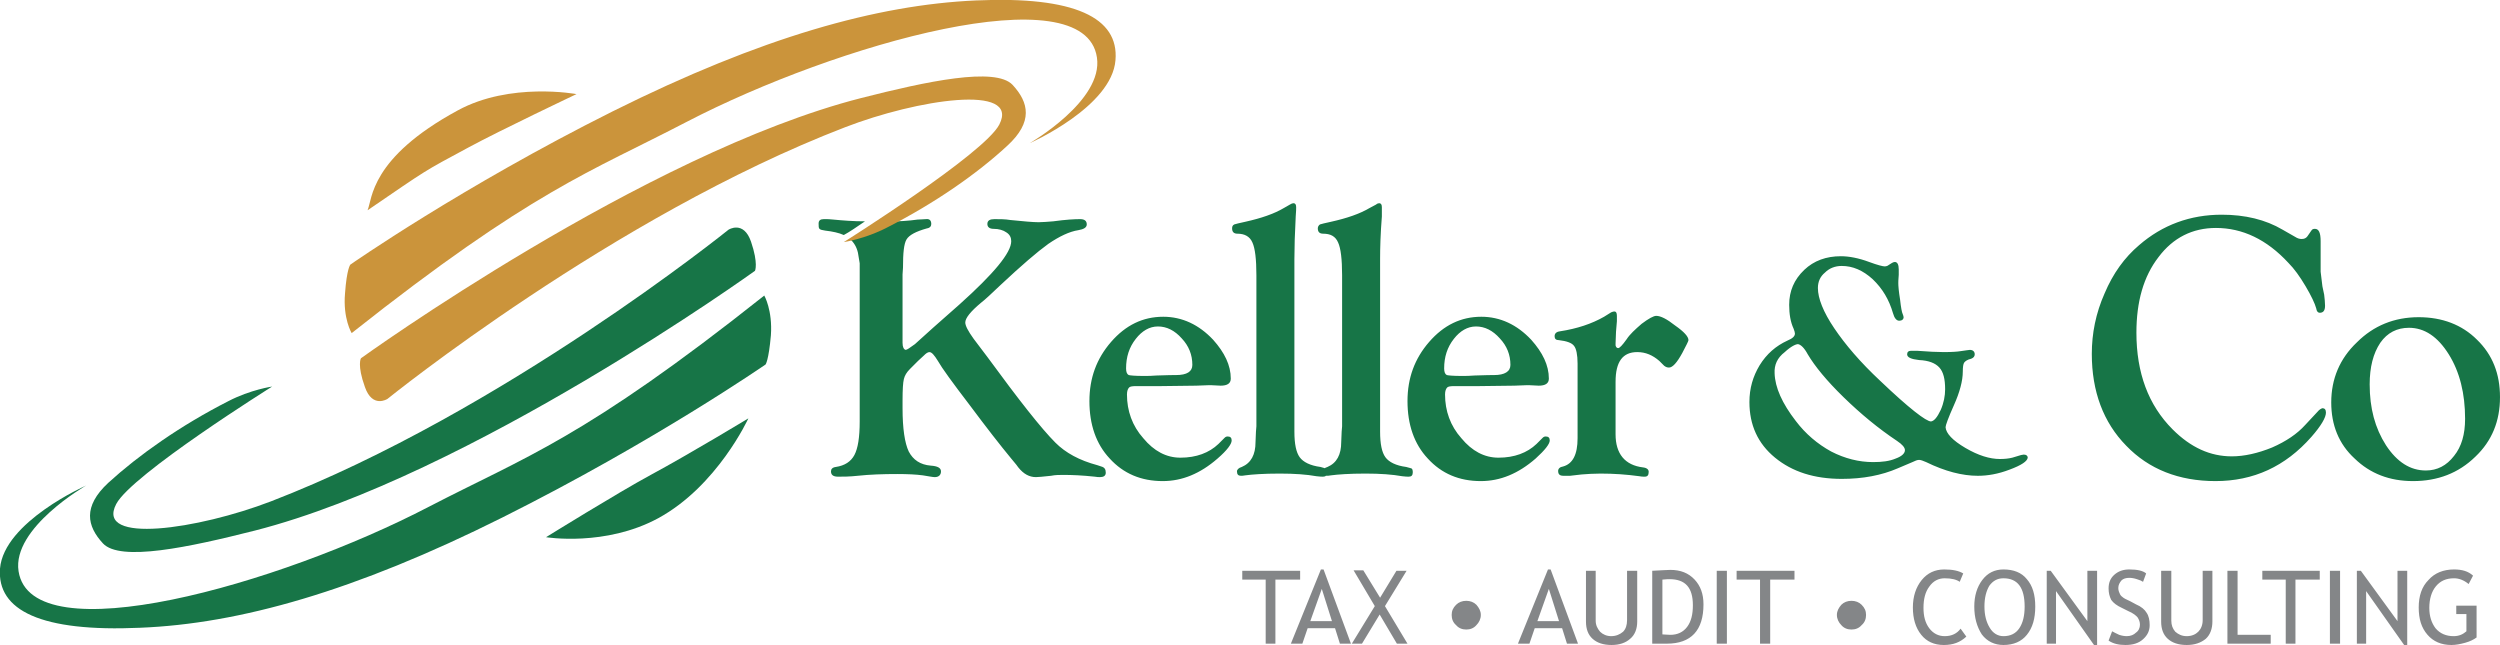
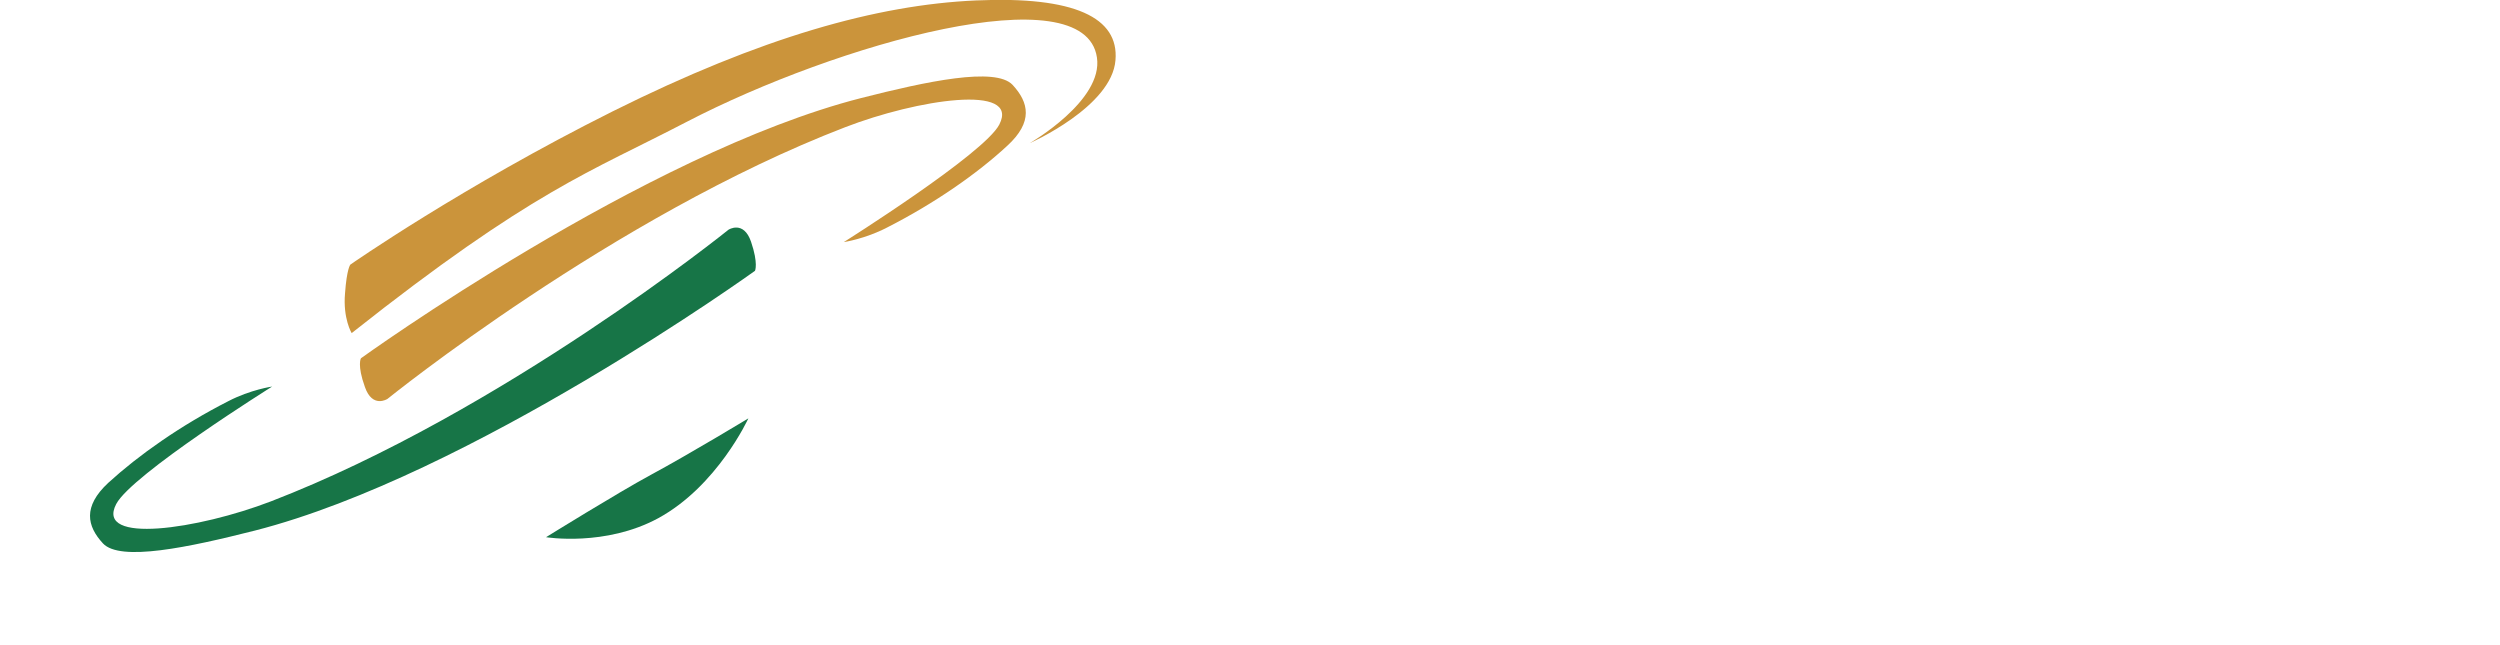
<svg xmlns="http://www.w3.org/2000/svg" xml:space="preserve" width="5.659in" height="1.46in" version="1.1" style="shape-rendering:geometricPrecision; text-rendering:geometricPrecision; image-rendering:optimizeQuality; fill-rule:evenodd; clip-rule:evenodd" viewBox="0 0 5659 1460">
  <defs>
    <style type="text/css">
   
    .fil2 {fill:#177547}
    .fil1 {fill:#CB943B}
    .fil0 {fill:#177547;fill-rule:nonzero}
    .fil3 {fill:#848688;fill-rule:nonzero}
   
  </style>
  </defs>
  <g id="Layer_x0020_1">
    <g id="_2119484564896">
-       <path class="fil0" d="M2043 621l0 155c0,10 3,15 7,16 3,0 10,-5 21,-13l41 -37 60 -53c78,-70 117,-117 117,-143 0,-8 -3,-15 -11,-20 -7,-5 -17,-8 -29,-8 -9,0 -14,-4 -14,-11 0,-8 6,-11 16,-11 12,0 24,0 36,2 30,3 51,5 64,5 9,0 20,-1 33,-2 29,-4 49,-5 61,-5 10,0 15,4 15,12 0,7 -7,11 -19,13 -20,3 -43,14 -68,31 -25,18 -61,49 -108,93 -21,20 -36,34 -44,40 -24,20 -36,35 -36,45 0,7 6,19 19,37l31 41c71,97 122,162 154,194 23,23 54,40 95,51l9 3c7,2 10,6 10,14 0,7 -5,10 -13,10 -3,0 -7,0 -12,-1 -28,-3 -51,-4 -71,-4 -9,0 -18,0 -28,2 -18,2 -30,3 -34,3 -15,0 -28,-7 -40,-22 -1,-2 -6,-8 -16,-20 -24,-29 -56,-70 -94,-121 -39,-51 -63,-84 -72,-100 -8,-13 -14,-20 -19,-20 -4,0 -8,3 -13,8l-13 12 -18 18c-8,8 -12,15 -14,23 -2,8 -3,24 -3,48l0 18c0,46 5,79 14,98 10,19 26,30 50,32 15,1 23,5 23,13 0,8 -5,13 -14,13 -5,0 -14,-2 -27,-4 -15,-2 -34,-3 -58,-3 -32,0 -62,1 -90,4 -18,2 -33,2 -44,2 -11,0 -16,-4 -16,-12 0,-5 3,-9 11,-10 20,-3 34,-12 42,-27 8,-15 12,-40 12,-76l0 -341 0 -17 -4 -24c-3,-13 -9,-23 -18,-31 17,-5 39,-14 61,-26 8,-4 17,-9 25,-13 24,-1 47,-2 67,-5 8,0 14,-1 19,-1 8,-1 12,3 12,11 0,5 -3,9 -10,10 -25,7 -40,15 -46,25 -6,10 -8,31 -8,64l-1 15zm-133 -89c-11,-5 -25,-8 -42,-10 -7,-1 -11,-2 -13,-4 -2,-2 -2,-6 -2,-12 0,-7 4,-10 12,-10 7,0 14,0 21,1 21,2 45,4 72,4 -19,13 -35,24 -48,31zm723 185c43,0 81,18 113,52 26,29 40,58 40,88 0,11 -8,16 -23,16l-20 -1 -9 0 -26 1 -80 1 -42 0 -15 0c-8,0 -13,1 -15,3 -3,3 -5,8 -5,16 0,37 12,71 37,99 24,29 52,44 84,44 36,0 65,-11 86,-31l14 -14c2,-2 4,-3 7,-3 6,0 9,3 9,9 0,8 -10,22 -32,41 -39,34 -80,51 -124,51 -49,0 -89,-17 -120,-51 -31,-33 -46,-77 -46,-130 0,-52 16,-96 49,-134 33,-38 72,-57 118,-57zm-12 22c-19,0 -36,10 -50,28 -15,19 -22,41 -22,67 0,8 2,13 6,15 4,1 15,2 33,2 10,0 20,0 30,-1 25,-1 40,-1 44,-1 25,0 37,-8 37,-23 0,-23 -8,-43 -24,-60 -16,-18 -34,-27 -54,-27zm309 -152l0 376 0 14c0,28 4,47 12,58 8,11 24,19 47,22 7,2 11,3 13,4 1,1 2,4 2,8 0,7 -3,10 -9,10 -3,0 -8,0 -15,-1 -22,-4 -50,-6 -83,-6 -37,0 -63,2 -78,4 -5,1 -8,1 -10,1 -6,0 -9,-3 -9,-10 0,-4 4,-8 11,-10 21,-9 31,-28 31,-56l1 -24 1 -12 0 -342c0,-36 -3,-61 -9,-74 -6,-14 -18,-20 -34,-20 -8,0 -12,-4 -12,-12 0,-4 1,-7 5,-9 3,-1 11,-3 25,-6 36,-8 65,-18 87,-31l14 -8c3,-2 6,-3 8,-3 4,0 6,3 6,9 0,3 0,10 -1,21 -2,38 -3,70 -3,97zm194 0l0 376 0 14c0,28 4,47 12,58 8,11 24,19 47,22 7,2 12,3 13,4 1,1 2,4 2,8 0,7 -3,10 -9,10 -3,0 -8,0 -15,-1 -22,-4 -50,-6 -83,-6 -37,0 -63,2 -78,4 -5,1 -8,1 -10,1 -6,0 -9,-3 -9,-10 0,-4 4,-8 11,-10 21,-9 31,-28 31,-56l1 -24 1 -12 0 -342c0,-36 -3,-61 -9,-74 -6,-14 -17,-20 -34,-20 -8,0 -12,-4 -12,-12 0,-4 2,-7 5,-9 3,-1 11,-3 25,-6 36,-8 65,-18 87,-31l15 -8c2,-2 5,-3 7,-3 4,0 6,3 6,9 0,3 0,10 0,21 -3,38 -4,70 -4,97zm229 130c43,0 81,18 113,52 26,29 40,58 40,88 0,11 -8,16 -23,16l-20 -1 -9 0 -26 1 -80 1 -42 0 -15 0c-8,0 -13,1 -15,3 -3,3 -5,8 -5,16 0,37 12,71 37,99 24,29 52,44 84,44 36,0 65,-11 86,-31l14 -14c2,-2 4,-3 7,-3 6,0 9,3 9,9 0,8 -11,22 -32,41 -39,34 -80,51 -124,51 -49,0 -89,-17 -120,-51 -31,-33 -46,-77 -46,-130 0,-52 16,-96 49,-134 33,-38 72,-57 118,-57zm-12 22c-19,0 -36,10 -50,28 -15,19 -22,41 -22,67 0,8 2,13 6,15 4,1 15,2 33,2 10,0 19,0 30,-1 25,-1 40,-1 44,-1 24,0 37,-8 37,-23 0,-23 -8,-43 -24,-60 -16,-18 -34,-27 -54,-27zm316 125l0 119c0,44 21,70 62,75 9,1 13,5 13,10 0,8 -3,11 -9,11 -4,0 -8,0 -12,-1 -29,-4 -58,-6 -88,-6 -16,0 -30,1 -43,2l-26 3c-5,0 -10,0 -15,0 -8,0 -12,-3 -12,-11 0,-5 4,-9 11,-10 22,-6 33,-27 33,-64l0 -17 0 -152c0,-20 -3,-34 -8,-40 -5,-7 -17,-11 -34,-13 -7,0 -10,-3 -10,-9 0,-6 4,-10 12,-11 39,-6 72,-17 100,-33l16 -10c3,-1 5,-2 7,-2 4,0 6,3 6,10 0,2 0,6 0,12l-2 24 -1 26 0 5c1,4 3,6 6,6 3,0 9,-6 19,-20 7,-11 19,-22 34,-35 16,-12 27,-18 33,-18 10,0 24,7 43,22 20,14 30,25 30,33 0,2 -5,12 -14,29 -12,22 -22,33 -30,33 -4,0 -7,-1 -11,-4l-11 -11c-15,-13 -31,-20 -50,-20 -33,0 -49,22 -49,67zm1372 -378c53,0 99,11 138,34l28 16c6,4 11,5 15,5 6,0 10,-2 13,-6l9 -13c2,-3 4,-4 8,-4 9,0 13,9 13,28l0 31 0 38 4 33 4 19c1,9 2,17 2,25 0,11 -4,16 -12,16 -4,0 -7,-3 -8,-10 -3,-11 -11,-28 -24,-50 -13,-22 -26,-40 -39,-53 -49,-53 -104,-79 -164,-79 -53,0 -97,22 -130,66 -34,44 -50,101 -50,171 0,91 27,164 82,219 41,41 85,61 134,61 28,0 59,-7 91,-20 32,-14 57,-31 75,-51l28 -30c4,-5 8,-7 11,-8 5,0 8,3 8,10 0,11 -11,30 -33,55 -59,67 -131,100 -217,100 -83,0 -151,-27 -202,-80 -52,-53 -78,-123 -78,-208 0,-46 9,-92 29,-137 19,-45 45,-81 78,-109 53,-46 116,-69 187,-69zm446 232c53,0 98,17 132,51 35,34 52,77 52,130 0,54 -18,99 -56,135 -38,37 -85,55 -141,55 -53,0 -97,-17 -132,-51 -36,-33 -53,-76 -53,-127 0,-53 19,-99 58,-136 38,-38 85,-57 140,-57zm-22 24c-27,0 -49,11 -65,34 -16,24 -24,55 -24,94 0,54 12,99 37,138 25,38 55,57 90,57 26,0 47,-11 64,-33 17,-21 25,-49 25,-84 0,-57 -12,-106 -37,-146 -25,-40 -55,-60 -90,-60zm-1286 -162c18,0 40,4 64,13 19,7 31,10 35,10 3,0 7,-1 9,-3l8 -5c2,-1 4,-2 6,-2 6,0 9,6 9,17 0,3 0,7 0,12 -1,11 -1,17 -1,19 0,6 1,19 4,37 2,18 4,29 6,33 1,3 2,5 2,7 0,5 -4,8 -10,8 -6,0 -11,-6 -14,-17 -9,-31 -24,-56 -46,-77 -22,-20 -45,-30 -70,-30 -15,0 -28,5 -38,15 -11,9 -16,21 -16,35 0,23 12,54 37,91 25,37 59,77 104,119 65,62 104,92 115,92 7,-1 14,-9 22,-26 7,-16 10,-32 10,-47 0,-23 -4,-39 -13,-49 -9,-10 -24,-16 -46,-17 -18,-2 -27,-6 -27,-13 0,-5 3,-8 9,-8 4,0 9,0 13,0 26,2 46,3 61,3 19,0 31,-1 37,-2l14 -2c3,0 5,-1 8,-1 7,0 11,4 11,10 0,5 -3,8 -8,10 -9,2 -14,6 -16,9 -2,3 -3,10 -3,20 0,21 -7,47 -20,76 -13,29 -19,46 -19,50 1,14 16,30 45,47 29,17 55,25 78,25 11,0 20,-1 28,-3l20 -6c2,0 4,-1 6,-1 6,0 9,3 9,7 -1,8 -14,17 -41,27 -26,10 -50,14 -72,14 -35,0 -74,-10 -117,-31 -7,-3 -12,-5 -16,-5 -4,0 -9,2 -15,5l-33 14c-37,16 -79,24 -127,24 -62,0 -112,-16 -151,-48 -39,-32 -58,-74 -58,-126 0,-31 8,-58 23,-83 16,-26 37,-44 63,-56 12,-5 17,-10 17,-16 0,-2 -1,-6 -3,-11 -7,-15 -10,-33 -10,-54 0,-31 11,-57 34,-79 22,-21 50,-31 83,-31zm-97 199c-5,0 -16,5 -30,18 -17,13 -24,29 -23,48 1,32 17,68 48,108 22,29 49,52 80,69 31,16 63,24 95,24 20,0 37,-2 51,-8 14,-5 21,-12 21,-19 0,-6 -6,-13 -18,-21 -42,-28 -82,-61 -121,-99 -38,-37 -65,-70 -81,-97 -8,-15 -16,-22 -22,-23z" />
-       <path class="fil1" d="M832 476c11,-25 5,-118 204,-226 119,-65 269,-37 269,-37 0,0 -171,81 -245,121 -104,56 -89,47 -228,142z" />
      <path class="fil1" d="M796 754c0,0 -20,-33 -15,-90 4,-56 12,-65 12,-65 0,0 252,-176 594,-347 337,-168 598,-241 822,-251 224,-10 324,39 316,135 -8,106 -194,188 -194,188 0,0 167,-96 152,-194 -28,-189 -588,-31 -929,146 -217,113 -350,155 -758,478z" />
      <path class="fil2" d="M1694 947c0,0 -70,153 -204,226 -120,65 -254,43 -254,43 0,0 163,-101 237,-141 89,-48 221,-128 221,-128z" />
-       <path class="fil2" d="M1730 669c0,0 19,33 15,90 -5,57 -12,66 -12,66 0,0 -253,175 -595,346 -336,168 -597,241 -821,250 -224,10 -324,-39 -317,-134 9,-106 195,-188 195,-188 0,0 -168,96 -153,194 29,189 589,31 929,-146 218,-113 351,-154 759,-478z" />
      <path class="fil2" d="M1700 547c17,50 9,66 9,66 0,0 -643,463 -1132,588 -150,38 -305,71 -344,29 -36,-39 -46,-83 12,-137 69,-63 164,-130 272,-185 50,-26 99,-33 99,-33 0,0 -318,199 -353,266 -48,92 186,57 350,-6 524,-202 1036,-615 1036,-615 0,0 34,-22 51,27z" />
      <path class="fil1" d="M826 876c-18,-50 -9,-65 -9,-65 0,0 643,-464 1132,-589 149,-38 304,-71 343,-30 37,40 47,84 -12,138 -68,63 -164,130 -272,185 -50,26 -98,33 -98,33 0,0 318,-200 352,-266 48,-93 -186,-57 -349,6 -525,202 -1036,615 -1036,615 0,0 -34,22 -51,-27z" />
-       <path class="fil3" d="M2887 1312l0 145 -22 0 0 -145 -53 0 0 -20 131 0 0 20 -56 0zm146 145l-11 -35 -62 0 -12 35 -26 0 68 -168 6 0 62 168 -25 0zm-41 -124l-26 73 49 0 -23 -73zm170 124l-39 -66 -40 66 -23 0 52 -85 -48 -81 22 0 38 62 37 -61 23 0 -49 80 51 85 -24 0zm157 -97c9,0 17,3 23,9 6,7 10,14 10,23 0,9 -4,17 -10,23 -6,7 -14,10 -23,10 -9,0 -17,-3 -23,-10 -7,-6 -10,-14 -10,-23 0,-9 3,-16 10,-23 6,-6 14,-9 23,-9zm228 97l-11 -35 -62 0 -12 35 -26 0 68 -168 6 0 62 168 -25 0zm-41 -124l-26 73 49 0 -23 -73zm84 -41l22 0 0 113c0,10 4,18 10,25 6,6 15,10 25,10 11,0 20,-4 27,-10 6,-6 9,-15 9,-26l0 -112 23 0 0 115c0,16 -5,30 -16,39 -10,9 -24,14 -42,14 -19,0 -33,-5 -43,-14 -10,-9 -15,-22 -15,-39l0 -115zm183 165l-33 0 0 -165c21,-1 35,-2 41,-2 23,0 41,7 55,22 13,14 20,32 20,56 0,59 -28,89 -83,89zm-10 -145l0 124c5,0 11,1 18,1 16,0 29,-6 38,-18 9,-12 13,-28 13,-49 0,-40 -17,-59 -53,-59 -2,0 -7,0 -16,1zm123 145l0 -165 23 0 0 165 -23 0zm121 -145l0 145 -23 0 0 -145 -53 0 0 -20 131 0 0 20 -55 0zm184 48c9,0 17,3 23,9 7,7 10,14 10,23 0,9 -3,17 -10,23 -6,7 -14,10 -23,10 -9,0 -17,-3 -23,-10 -6,-6 -10,-14 -10,-23 0,-9 4,-16 10,-23 6,-6 14,-9 23,-9zm253 -62l-8 19c-7,-5 -18,-8 -34,-8 -14,0 -26,6 -35,19 -9,12 -13,28 -13,48 0,19 4,34 13,46 9,12 21,18 35,18 16,0 28,-6 36,-17l13 18c-14,13 -30,19 -51,19 -22,0 -39,-8 -51,-23 -13,-16 -19,-37 -19,-62 0,-25 7,-46 20,-62 13,-16 30,-24 51,-24 19,0 33,3 43,9zm25 75c0,-24 6,-44 18,-60 12,-16 28,-24 48,-24 23,0 41,7 53,22 13,15 19,35 19,62 0,27 -6,48 -19,64 -12,15 -30,23 -53,23 -20,0 -37,-8 -49,-24 -11,-17 -17,-38 -17,-63zm23 0c0,19 4,35 12,48 7,12 18,19 31,19 16,0 28,-6 36,-18 8,-12 12,-28 12,-49 0,-43 -16,-64 -48,-64 -14,0 -24,6 -32,17 -7,12 -11,27 -11,47zm248 87l-86 -122 0 119 -21 0 0 -165 9 0 83 114 0 -114 22 0 0 168 -7 0zm33 -10l8 -21c5,3 10,5 16,8 6,2 12,3 17,3 9,0 16,-3 21,-8 6,-4 9,-11 9,-18 0,-6 -2,-11 -5,-16 -3,-4 -10,-10 -22,-15l-14 -7c-11,-5 -19,-11 -24,-18 -4,-8 -6,-16 -6,-26 0,-13 4,-23 13,-31 9,-8 20,-12 34,-12 18,0 31,3 38,9l-7 19c-3,-2 -7,-4 -14,-6 -6,-2 -12,-3 -17,-3 -8,0 -14,2 -18,6 -4,5 -7,10 -7,17 0,4 1,8 3,12 1,3 3,6 6,8 3,3 9,6 18,10l13 7c12,5 20,12 24,19 5,7 7,17 7,28 0,13 -5,23 -15,32 -10,9 -23,13 -40,13 -15,0 -28,-3 -38,-10zm119 -158l23 0 0 113c0,10 3,18 9,25 7,6 15,10 26,10 11,0 20,-4 26,-10 6,-6 10,-15 10,-26l0 -112 22 0 0 115c0,16 -5,30 -15,39 -11,9 -25,14 -43,14 -19,0 -33,-5 -43,-14 -10,-9 -15,-22 -15,-39l0 -115zm150 165l0 -165 23 0 0 145 75 0 0 20 -98 0zm154 -145l0 145 -22 0 0 -145 -53 0 0 -20 130 0 0 20 -55 0zm78 145l0 -165 23 0 0 165 -23 0zm168 3l-86 -122 0 119 -21 0 0 -165 9 0 83 114 0 -114 22 0 0 168 -7 0zm156 -157l-10 19c-11,-9 -22,-13 -33,-13 -18,0 -31,6 -41,18 -10,12 -15,29 -15,49 0,19 5,34 14,46 10,12 24,18 41,18 12,0 21,-4 29,-11l0 -39 -23 0 0 -19 46 0 0 72c-7,5 -15,9 -26,12 -11,3 -21,5 -31,5 -23,0 -41,-8 -54,-23 -14,-16 -20,-36 -20,-62 0,-26 7,-47 22,-62 14,-16 34,-24 58,-24 18,0 32,4 43,14z" />
    </g>
  </g>
</svg>